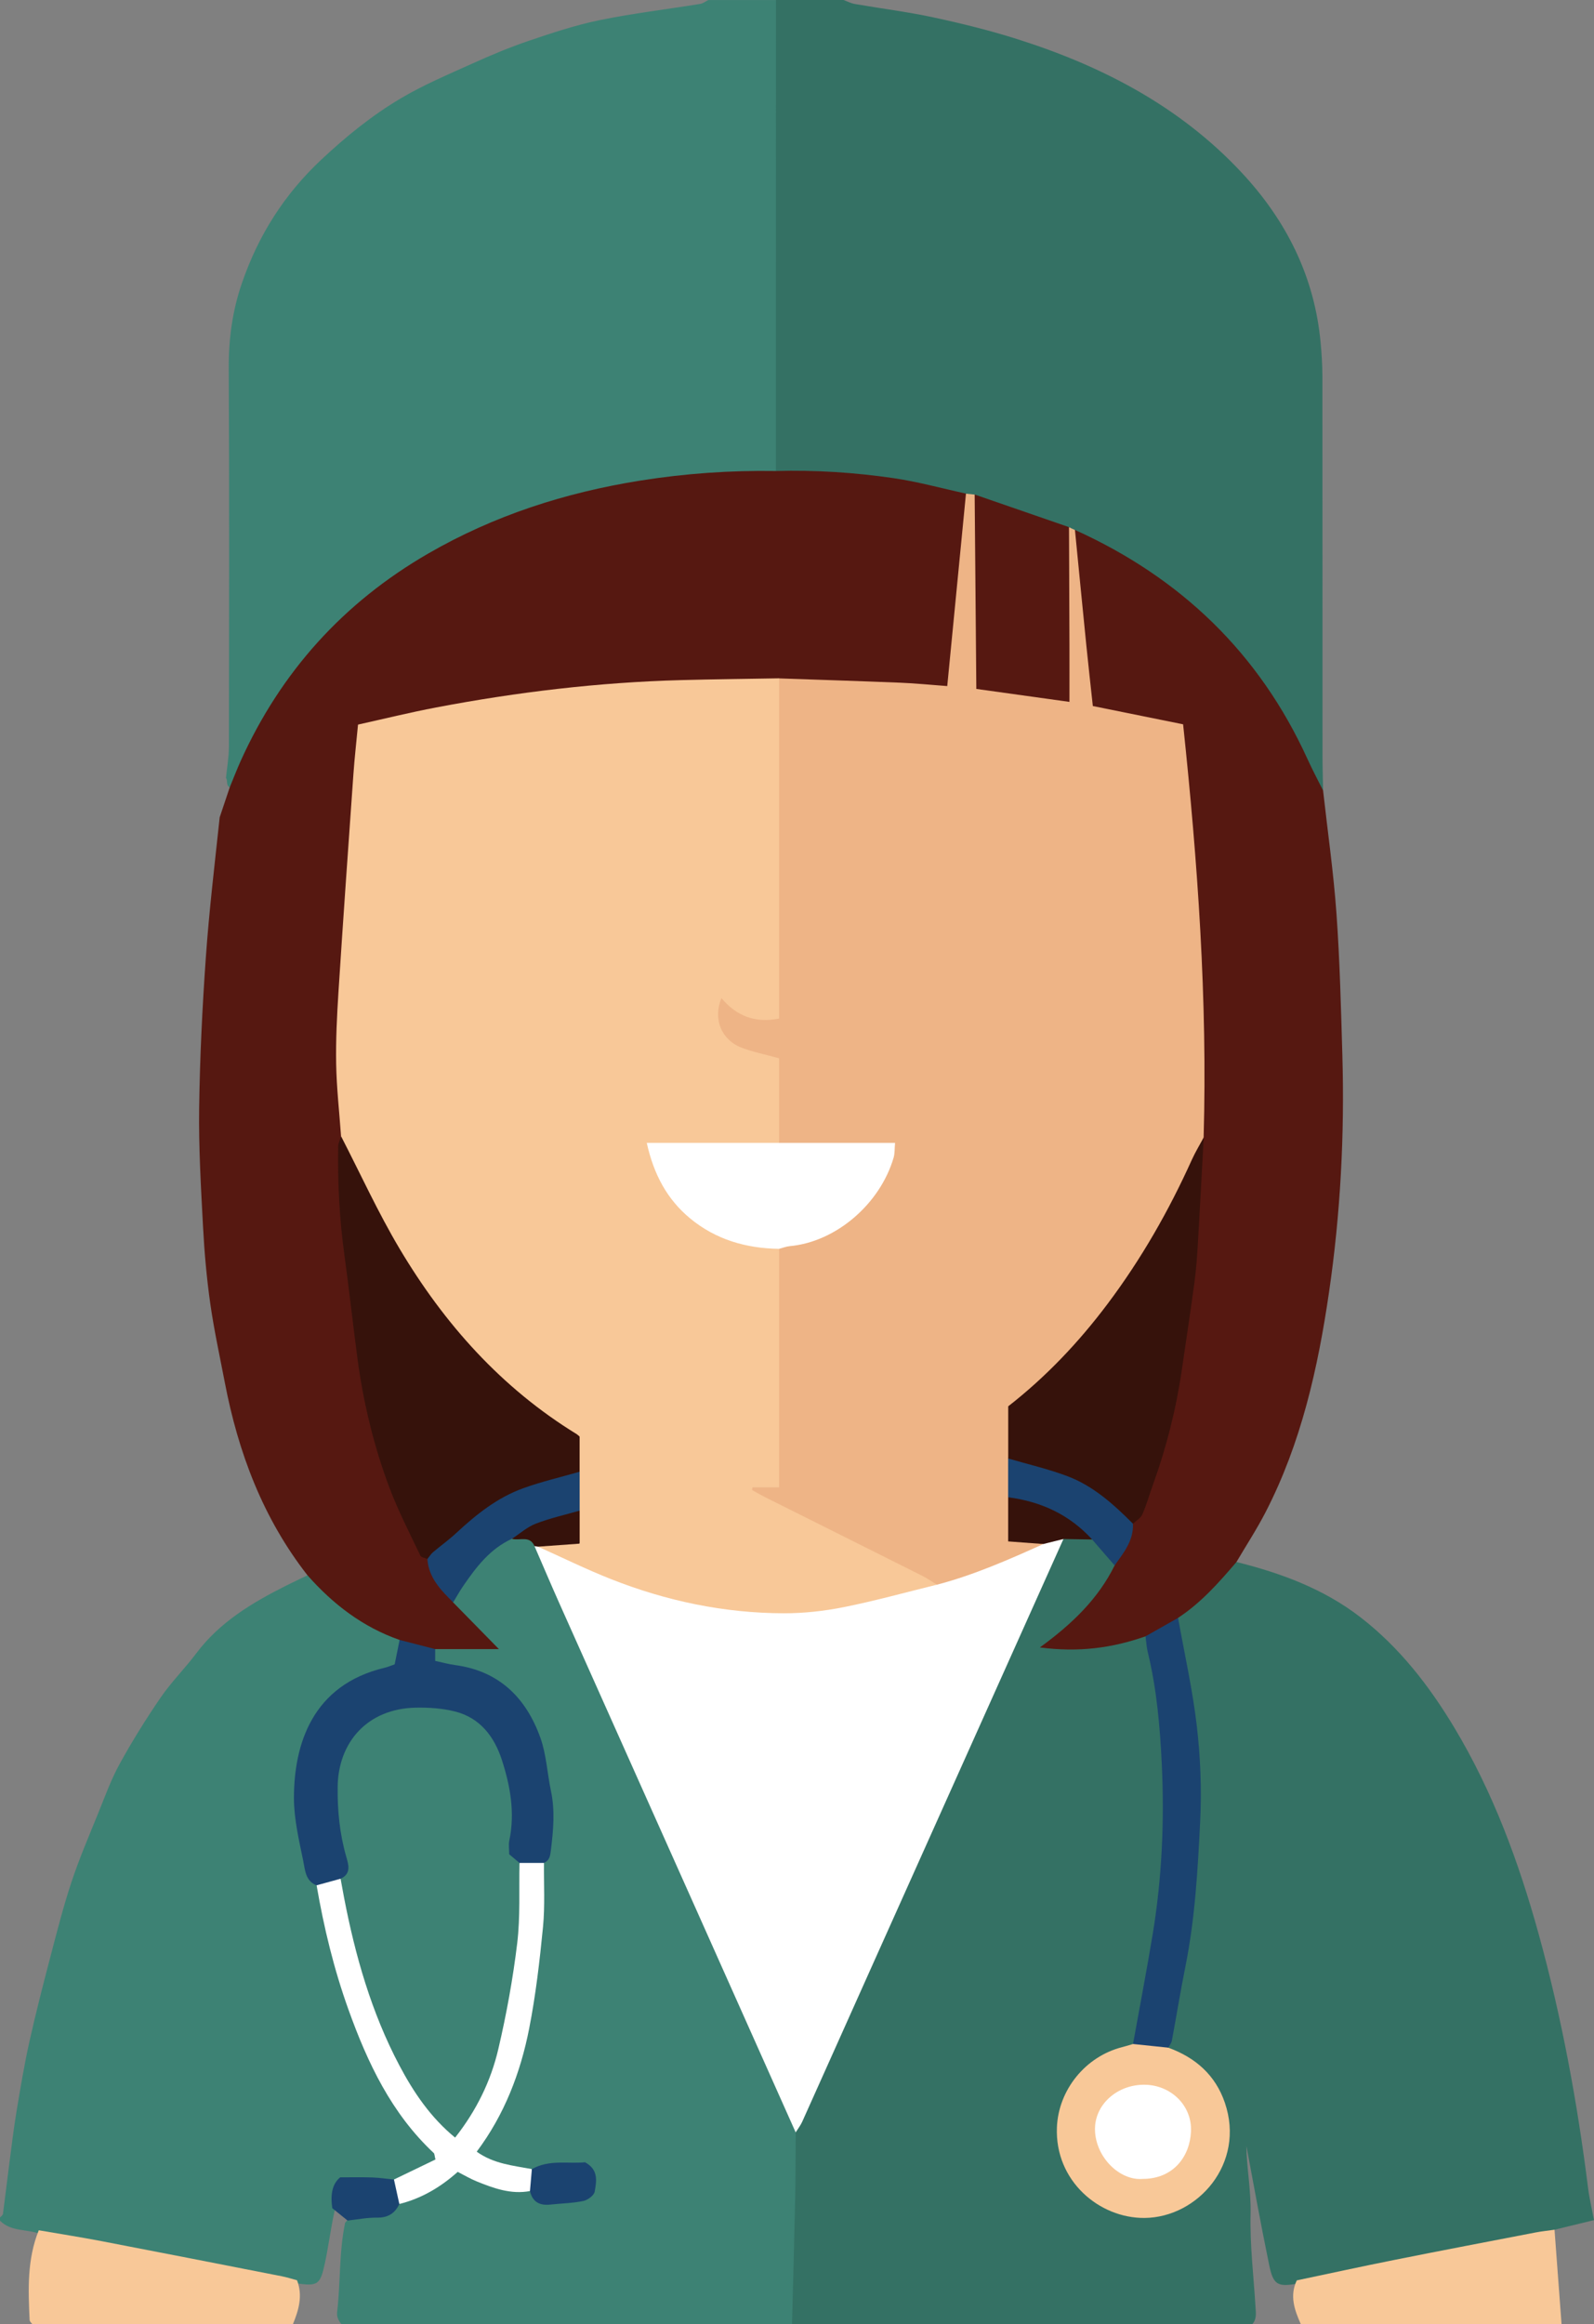
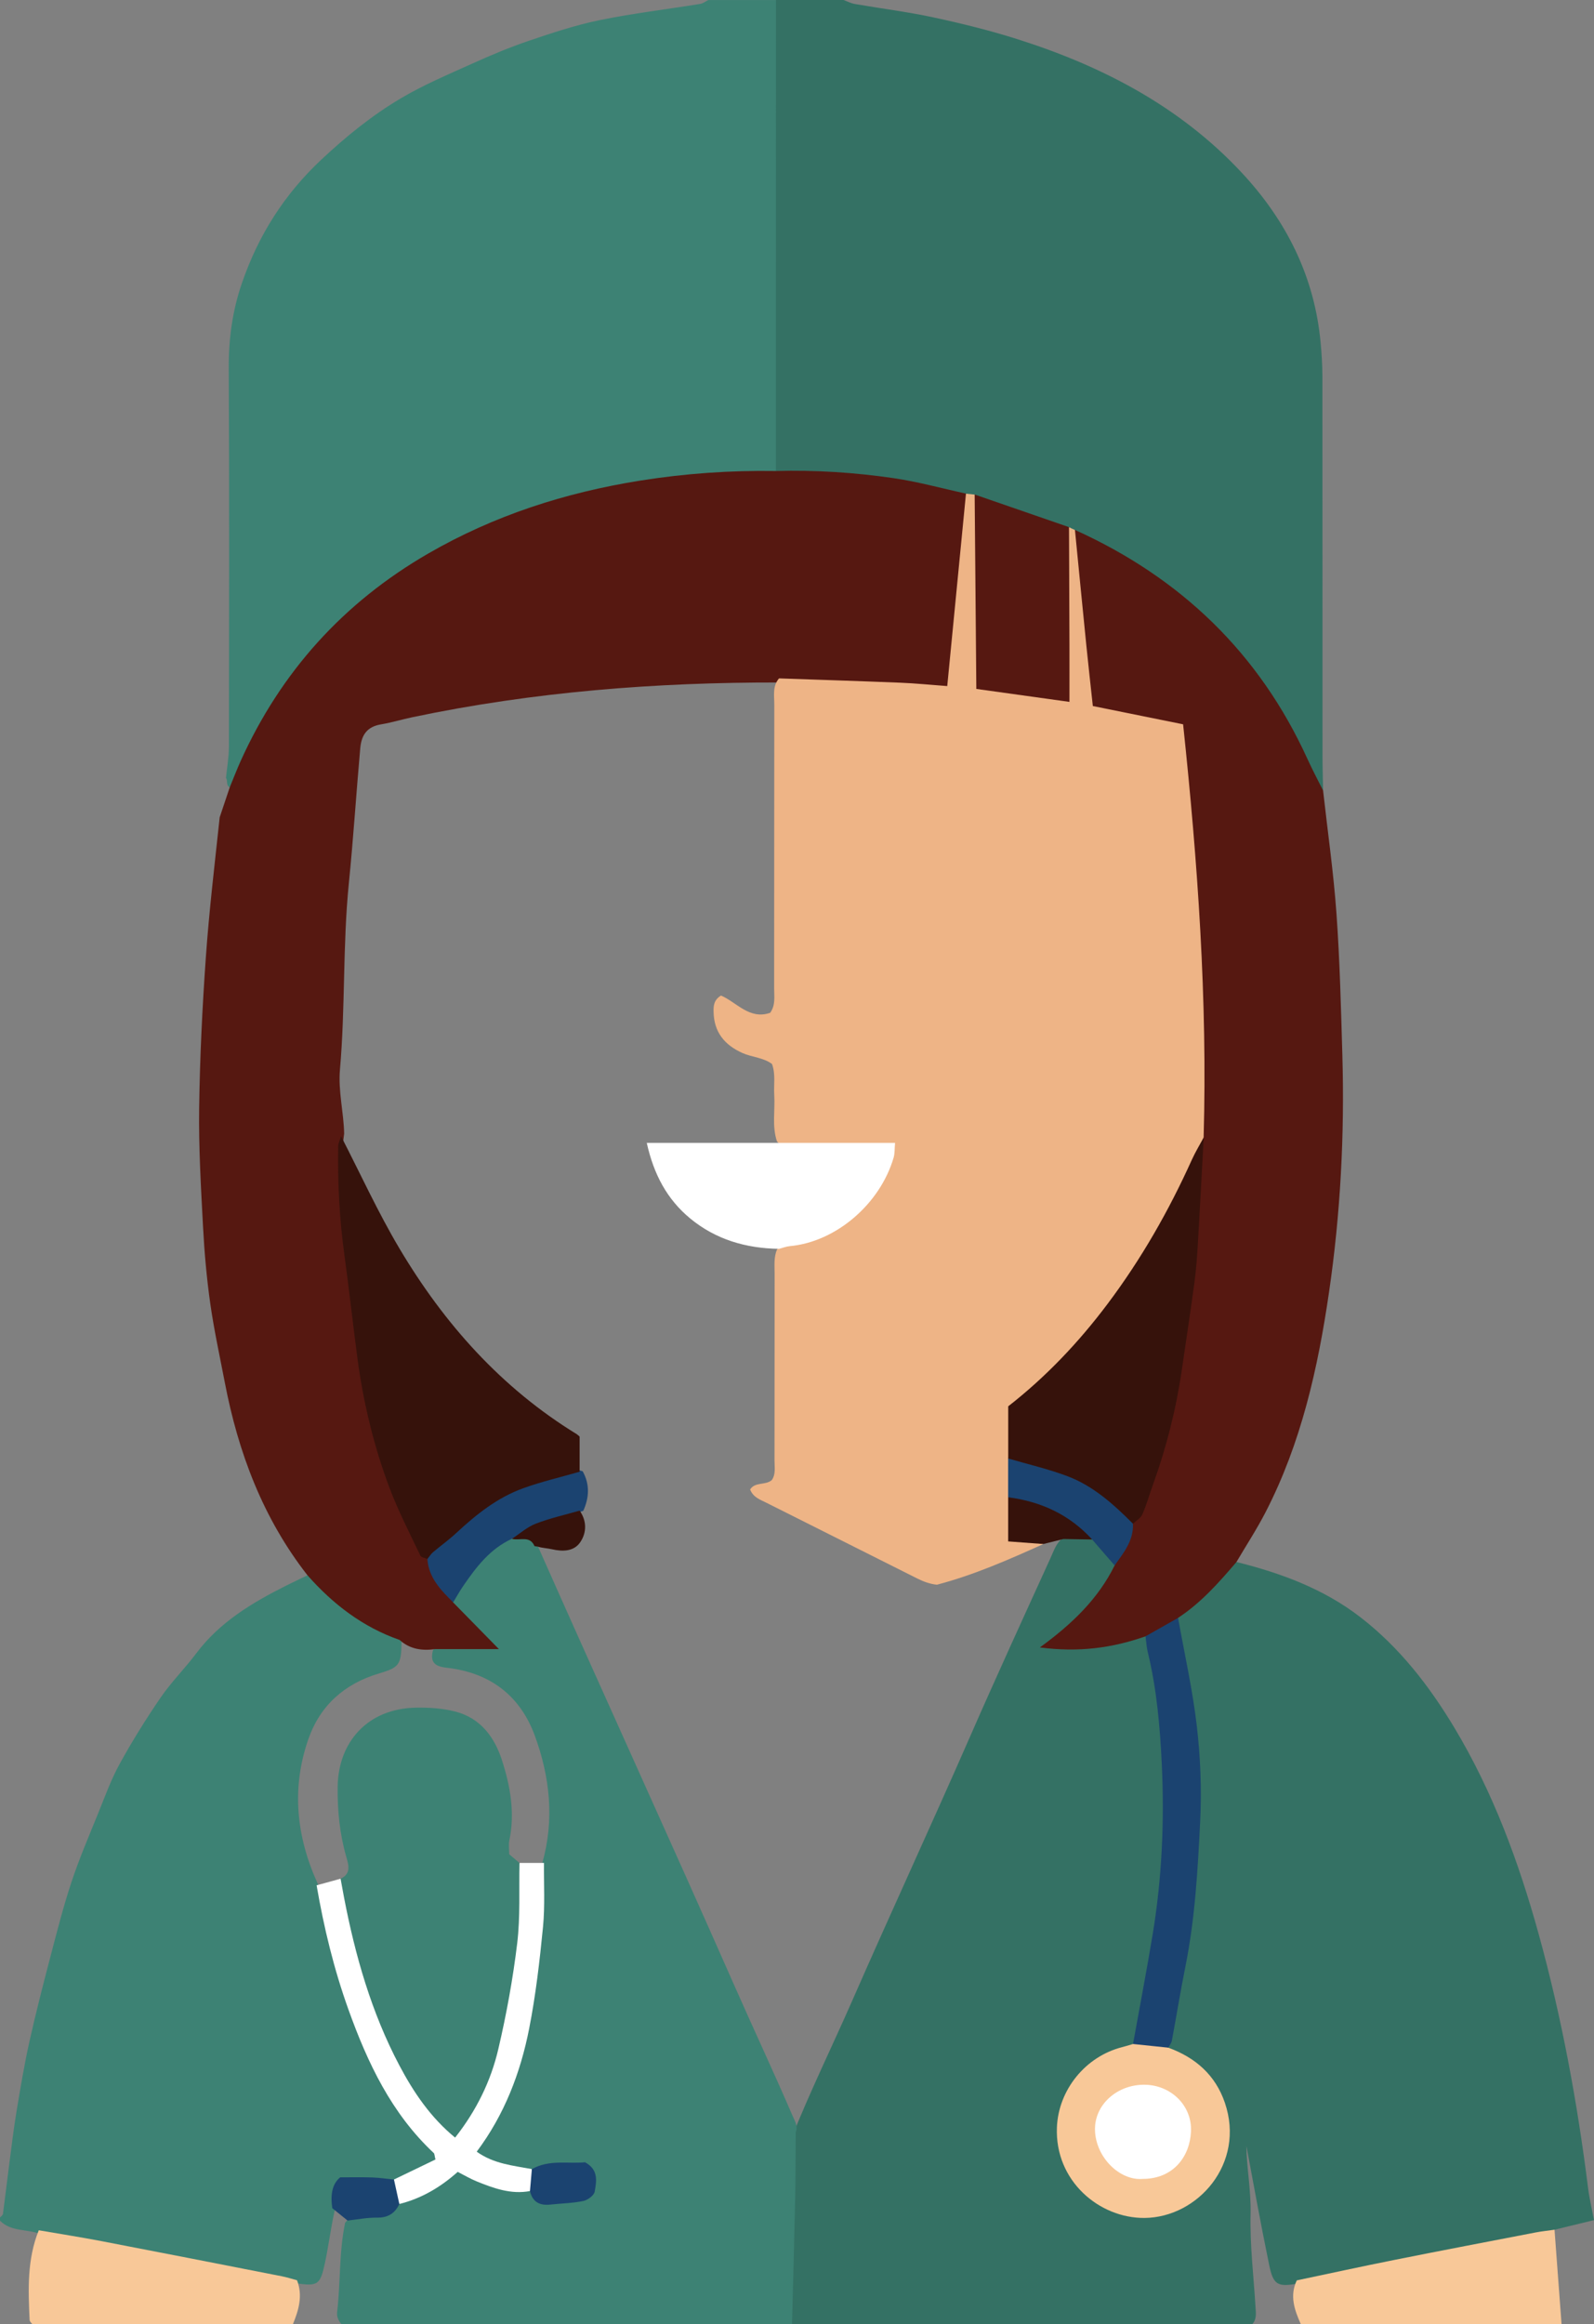
<svg xmlns="http://www.w3.org/2000/svg" viewBox="0 0 71.94 104.831">
  <rect x="0" y="0" width="71.94" height="104.831" fill="#808080" stroke="none" />
  <g>
    <g>
      <path d="M55.805,70.459c2.007,.499,3.93,1.209,5.583,2.483,1.764,1.359,3.113,3.097,4.253,4.996,1.743,2.904,2.903,6.054,3.802,9.304,1.039,3.758,1.744,7.584,2.229,11.452,.059,.472,.172,.938,.268,1.451-.63,.153-1.207,.293-1.783,.433-.31,.334-.752,.308-1.141,.383-3.478,.671-6.944,1.407-10.429,2.042-.935,.171-1.121,.065-1.309-.843-.381-1.847-.715-3.704-1.024-5.35-.003,.883,.213,1.968,.187,3.066-.034,1.406,.14,2.8,.223,4.199,.016,.269,.059,.532-.14,.757h-20.779c-.333-.425-.263-.933-.21-1.398,.227-2.003,.083-4.01,.127-6.015,.007-.314-.008-.629,.046-.939,.839-2.117,1.846-4.162,2.761-6.248,1.742-3.974,3.566-7.911,5.306-11.886,1.185-2.709,2.42-5.397,3.646-8.088,.148-.325,.258-.687,.581-.905,.387-.146,.783-.11,1.18-.064,.599,.265,1.078,.644,1.237,1.323-.384,1.17-1.229,2.001-2.086,2.821-.241,.23-.556,.381-.777,.719,1.176,.177,2.279,.002,3.378-.29,.303-.081,.642-.322,.922,.07,.561,1.826,.706,3.72,.794,5.604,.189,4.043-.263,8.038-1.139,11.987-.042,.19-.088,.378-.184,.548-.216,.385-.635,.401-.986,.547-1.502,.626-2.344,1.754-2.475,3.38-.112,1.391,.733,2.825,1.992,3.462,1.827,.924,4.091,.239,5.03-1.522,.971-1.821,.304-4.064-1.507-5.095-.276-.157-.685-.187-.707-.637,.476-2.348,.91-4.709,1.077-7.096,.122-1.751,.269-3.501,.163-5.278-.135-2.255-.496-4.463-.864-6.678,.014-.12,.041-.249,.133-.325,.866-.719,1.653-1.519,2.422-2.339,.05-.053,.13-.047,.202-.029Z" style="fill:#347164;">
     </path>
      <path d="M38.071,0c.168,.061,.331,.149,.504,.179,1.184,.205,2.38,.353,3.553,.606,1.268,.273,2.534,.585,3.77,.976,3.831,1.213,7.327,3.023,10.116,5.999,2.027,2.163,3.308,4.695,3.587,7.684,.047,.505,.08,1.013,.081,1.519,.006,5.7,.003,11.399,.005,17.099,0,.532,.017,1.065,.026,1.597-.396-.006-.394-.362-.506-.601-.827-1.753-1.702-3.474-2.931-4.994-2.124-2.627-4.746-4.596-7.796-6.012-.129-.059-.257-.117-.393-.159-1.348-.576-2.731-1.044-4.151-1.409-.16-.018-.315-.052-.471-.088-2.402-.603-4.844-.871-7.315-.927-.421-.01-.882,.111-1.227-.27-.171-.34-.138-.709-.138-1.069-.003-6.316-.003-12.632,.001-18.948,0-.405-.064-.831,.233-1.181C36.036,0,37.054,0,38.071,0Z" style="fill:#347164;">
     </path>
      <path d="M35.019,0c-.001,7.083-.002,14.165-.003,21.248-.227,.251-.533,.196-.816,.196-2.867,.005-5.689,.35-8.459,1.098-4.29,1.158-8.11,3.143-11.161,6.445-1.557,1.685-2.778,3.599-3.673,5.718-.127,.3-.196,.645-.488,.835-.258-.093-.116-.322-.22-.445,.046-.47,.131-.941,.132-1.411,.009-5.698,.023-11.396-.007-17.094-.007-1.319,.168-2.582,.596-3.824,.742-2.158,1.918-4.011,3.597-5.58,1.107-1.034,2.272-1.98,3.563-2.745,1.026-.608,2.136-1.077,3.226-1.569,.839-.379,1.692-.737,2.564-1.033,1.052-.356,2.115-.71,3.2-.932,1.498-.307,3.022-.487,4.533-.731,.128-.021,.245-.115,.367-.175,1.017,0,2.034,0,3.051,0Z" style="fill:#3d8274;">
     </path>
      <path d="M0,100.027c.046-.054,.126-.103,.134-.162,.101-.759,.188-1.519,.287-2.278,.103-.791,.199-1.583,.329-2.369,.173-1.041,.346-2.083,.575-3.112,.291-1.308,.626-2.606,.966-3.903,.292-1.114,.577-2.232,.94-3.324,.347-1.044,.783-2.058,1.197-3.079,.306-.753,.582-1.526,.973-2.235,.567-1.029,1.189-2.031,1.854-2.999,.48-.699,1.092-1.306,1.602-1.986,1.061-1.413,2.519-2.282,4.054-3.054,.32-.161,.645-.311,.968-.466,.277-.013,.442,.18,.6,.354,.889,.981,1.946,1.718,3.169,2.22,.202,.083,.397,.181,.476,.411-.019,1.063-.096,1.165-1.029,1.444-1.534,.458-2.637,1.427-3.169,2.934-.784,2.221-.558,4.412,.409,6.539,.466,1.326,.637,2.728,1.051,4.071,.869,2.821,1.926,5.534,4.03,7.702,.135,.139,.253,.295,.273,.634-.498,.529-1.118,.971-1.96,1.044-.738-.157-1.484,.212-2.199-.064-.476,.414-.311,.975-.444,1.447-.164,.758-.26,1.527-.422,2.283-.212,.988-.315,1.06-1.325,.912-3.859-.689-7.698-1.484-11.546-2.231-.592-.216-1.297-.088-1.794-.59,0-.049,0-.097,0-.146Z" style="fill:#3d8274;">
     </path>
      <path d="M35.911,96.189c-.007,.987-.002,1.974-.023,2.96-.04,1.894-.094,3.788-.142,5.682H15.403c-.133-.153-.211-.336-.188-.533,.159-1.34,.081-2.702,.361-4.03,.297-.398,.752-.399,1.172-.42,.458-.023,.841-.167,1.173-.47,.808-.376,1.649-.692,2.324-1.309,.192-.176,.44-.245,.673-.114,.97,.544,2.052,.68,3.115,.888,.718,.707,1.534,.359,2.313,.181,.332-.076,.345-.429,.317-.729-.033-.347-.256-.497-.579-.533-.728-.082-1.437,.042-2.144,.199-.885-.093-1.767-.195-2.581-.881,2.713-3.974,2.916-8.51,3.117-13.045,.553-1.957,.344-3.891-.343-5.753-.631-1.71-1.894-2.748-3.743-3.023-.431-.064-1.066-.044-.846-.829,.369-.341,.827-.179,1.248-.211,.403-.031,.812,.026,1.258-.042-.588-.668-1.452-1.012-1.68-1.915,.598-1.31,1.357-2.47,2.799-2.987,.396-.018,.795-.041,1.053,.353,2.953,6.666,5.992,13.295,8.935,19.967,.86,1.95,1.767,3.88,2.61,5.838,.103,.24,.263,.473,.142,.757Z" style="fill:#3d8274;">
     </path>
      <path d="M58.526,102.863c1.461-.307,2.92-.626,4.385-.918,2.127-.425,4.258-.832,6.388-1.242,.284-.055,.572-.084,.859-.125,.106,1.418,.212,2.836,.317,4.254h-11.77c-.284-.636-.509-1.277-.179-1.969Z" style="fill:#f8c898;">
     </path>
      <path d="M1.75,100.603c.945,.163,1.893,.311,2.834,.491,2.71,.52,5.417,1.051,8.125,1.582,.235,.046,.464,.12,.696,.182,.266,.688,.08,1.334-.182,1.974H1.453c-.043-.058-.113-.113-.116-.182-.065-1.369-.117-2.738,.413-4.047Z" style="fill:#f8c898;">
     </path>
      <path d="M48.518,23.905c4.768,2.157,8.317,5.554,10.498,10.348,.217,.476,.464,.938,.697,1.406,.206,1.849,.472,3.693,.604,5.547,.152,2.122,.204,4.252,.266,6.379,.105,3.586-.084,7.16-.602,10.708-.501,3.431-1.257,6.804-2.863,9.918-.397,.77-.874,1.499-1.314,2.247-.794,.93-1.603,1.845-2.638,2.522-.35,.524-.875,.739-1.469,.831-1.486,.525-3.005,.732-4.766,.502,1.461-1.063,2.632-2.195,3.374-3.699,.232-.698,.588-1.345,.832-2.039,.745-1.479,1.209-3.056,1.57-4.661,.721-3.213,1.178-6.462,1.295-9.759,.033-.94,.192-1.875,.124-2.821,.121-6.133-.265-12.237-.926-18.303-.732-.445-1.491-.493-2.22-.628-2.291-.422-1.822-.324-2.055-2.262-.207-1.728-.404-3.46-.569-5.194-.034-.353-.109-.73,.161-1.043Z" style="fill:#561811;">
     </path>
      <path d="M10.371,35.508c.177-.428,.323-.809,.49-1.181,1.82-4.025,4.639-7.145,8.459-9.354,2.978-1.722,6.19-2.754,9.576-3.294,2.03-.323,4.067-.465,6.12-.433,1.779-.049,3.552,.066,5.308,.322,1.102,.16,2.183,.461,3.274,.698,.359,.706,.07,1.432,.014,2.133-.148,1.856-.35,3.708-.537,5.561-.037,.362-.072,.724-.4,1.121-2.449,.009-4.965-.309-7.489-.295-5.573-.013-11.105,.418-16.569,1.565-.474,.099-.938,.243-1.414,.322-.634,.105-.89,.472-.945,1.084-.181,2.025-.309,4.056-.513,6.077-.282,2.799-.156,5.612-.402,8.409-.086,.977,.17,1.928,.189,2.895-.232,1.575-.03,3.149,.106,4.71,.276,3.163,.681,6.313,1.535,9.386,.397,1.43,.938,2.802,1.553,4.148,.141,.309,.321,.598,.578,.829,.267,.752,.819,1.348,1.145,2.068,.663,.676,1.325,1.352,2.067,2.108h-2.877c-.592,.084-1.142,.005-1.605-.413-1.66-.579-3.003-1.61-4.156-2.915-2.009-2.572-3.125-5.529-3.733-8.704-.227-1.183-.486-2.362-.655-3.553-.162-1.143-.265-2.299-.326-3.453-.095-1.785-.2-3.574-.176-5.36,.031-2.27,.142-4.541,.302-6.806,.149-2.11,.401-4.212,.625-6.316" style="fill:#561811;">
     </path>
-       <path d="M35.911,96.189c-1.549-3.468-3.097-6.937-4.647-10.405-2.005-4.485-4.013-8.968-6.016-13.454-.384-.859-.751-1.726-1.126-2.589,.067-.052,.142-.074,.226-.066,.805,.199,1.513,.631,2.264,.959,2.644,1.154,5.404,1.866,8.277,1.932,2.475,.057,4.896-.458,7.253-1.229,1.685-.454,3.271-1.17,4.872-1.846,.328-.006,.629-.417,.981-.069-2.872,6.4-5.743,12.801-8.614,19.201-1.059,2.361-2.114,4.725-3.176,7.085-.077,.17-.196,.321-.295,.481Z" style="fill:#fff;">
-      </path>
      <path d="M52.725,92.366c1.224,.444,2.128,1.232,2.555,2.484,.936,2.746-1.224,5.175-3.621,5.197-2.043,.019-4.056-1.668-3.959-4.085,.069-1.696,1.292-3.203,2.953-3.622,.162-.041,.321-.092,.481-.138,.578-.405,1.101-.284,1.59,.165Z" style="fill:#f8c898;">
     </path>
      <path d="M52.725,92.366c-.53-.055-1.06-.11-1.59-.165,.298-1.653,.615-3.302,.889-4.959,.418-2.532,.531-5.088,.41-7.646-.08-1.701-.228-3.404-.633-5.07-.057-.233-.069-.476-.102-.715,.49-.277,.979-.554,1.469-.831,.291,1.629,.658,3.25,.848,4.891,.163,1.41,.221,2.848,.151,4.266-.109,2.205-.233,4.416-.672,6.592-.223,1.105-.4,2.219-.608,3.327-.02,.109-.106,.206-.161,.309Z" style="fill:#1b4370;">
     </path>
      <path d="M51.131,68.731c.036,.765-.421,1.312-.826,1.883l-1.014-1.17c-1.006-.637-1.971-1.352-3.162-1.635-.268-.064-.586-.043-.758-.337-.145-.521-.142-1.042-.007-1.564,.144-.264,.392-.268,.631-.218,1.912,.395,3.612,1.191,4.952,2.658,.098,.108,.178,.229,.183,.384Z" style="fill:#1b4370;">
     </path>
      <path d="M45.501,67.539c1.485,.192,2.769,.786,3.79,1.905-.432-.007-.863-.015-1.295-.022-.302,.075-.604,.15-.906,.225-.095,.013-.191,.012-.285,.024-.48,.059-1.088,.388-1.377-.159-.322-.608-.336-1.33,.073-1.973Z" style="fill:#36120b;">
     </path>
      <path d="M45.501,67.539v1.991c.551,.041,1.07,.079,1.589,.118-1.567,.706-3.139,1.398-4.807,1.836-.316-.035-.607-.141-.891-.284-2.269-1.14-4.541-2.276-6.81-3.417-.273-.137-.587-.238-.728-.595,.224-.352,.677-.181,.971-.416,.196-.26,.13-.585,.13-.892,.005-2.81,.001-5.621,.005-8.431,0-.361-.042-.729,.104-1.077,.201-.342,.561-.335,.888-.404,1.834-.39,3.109-1.486,3.934-3.141,.138-.277,.291-.564,.199-.901-.232-.252-.538-.178-.818-.18-1.088-.009-2.176,.004-3.264-.008-.329-.004-.689,.061-.938-.257-.23-.687-.077-1.397-.122-2.095-.029-.456,.069-.922-.1-1.391-.391-.293-.9-.301-1.338-.497-.803-.36-1.28-.941-1.299-1.843-.006-.264-.004-.541,.334-.748,.697,.294,1.288,1.109,2.222,.777,.247-.356,.176-.73,.177-1.086,.005-4.27,0-8.541,.007-12.811,0-.403-.09-.833,.213-1.186,1.828,.064,3.657,.121,5.485,.195,.67,.027,1.339,.095,2.107,.152,.281-2.884,.563-5.781,.845-8.678,.13,.013,.26,.027,.391,.04,.325,.307,.258,.713,.259,1.094,.007,2.109,.001,4.219,.005,6.328,0,.336-.034,.68,.164,1.074,1.085,.329,2.258,.4,3.383,.549,.297-.28,.213-.588,.214-.867,.007-1.891-.001-3.782,.008-5.674,.002-.355-.068-.736,.223-1.033,.091,.042,.181,.085,.272,.127,.17,1.73,.338,3.459,.512,5.189,.092,.909,.194,1.818,.295,2.751,1.365,.276,2.703,.547,4.074,.824,.661,6.239,1.102,12.422,.926,18.637-1.142,3.202-2.906,6.045-5.028,8.674-.927,1.149-1.95,2.211-3.114,3.125-.398,.312-.536,.696-.532,1.197,.004,.496,.145,1.018-.148,1.488,0,.583,0,1.166-.001,1.749Z" style="fill:#eeb486;">
     </path>
      <path d="M48.246,23.778c.007,1.769,.015,3.538,.02,5.307,.003,.843,0,1.687,0,2.576-1.401-.195-2.752-.383-4.203-.585-.025-2.921-.05-5.845-.075-8.769,1.419,.49,2.838,.981,4.257,1.471Z" style="fill:#561811;">
-      </path>
-       <path d="M18.036,73.975c.535,.138,1.07,.275,1.605,.413v.532c.297,.063,.595,.147,.899,.188,1.988,.268,3.205,1.477,3.849,3.282,.27,.757,.308,1.596,.476,2.393,.188,.888,.109,1.768,0,2.655-.031,.254-.051,.482-.318,.594-.345,.261-.724,.182-1.102,.114-.634-.222-.725-.707-.622-1.289,.207-1.18-.004-2.323-.386-3.428-.611-1.766-2.047-2.498-4.14-2.175-1.729,.267-2.784,1.512-2.844,3.319-.034,1.025,.072,2.027,.332,3.019,.117,.445,.213,.919-.279,1.242-.403,.096-.774,.38-1.223,.209-.499-.197-.515-.693-.596-1.092-.191-.942-.422-1.9-.421-2.851,.002-2.41,.822-5.094,4.097-5.872,.14-.033,.274-.092,.449-.153,.071-.353,.147-.727,.223-1.101Z" style="fill:#1b4370;">
     </path>
      <path d="M14.284,85.044c.362-.099,.725-.199,1.087-.298,.323,.22,.311,.579,.38,.907,.598,2.859,1.336,5.671,2.902,8.183,.495,.794,.983,1.603,1.801,2.236,.588-.615,.931-1.3,1.24-2.001,.781-1.774,1.09-3.663,1.36-5.565,.184-1.299,.148-2.611,.287-3.911,.02-.191-.016-.39,.107-.561,.368,0,.735,0,1.103-.001-.01,.962,.049,1.931-.044,2.885-.15,1.535-.328,3.075-.625,4.588-.393,2.002-1.121,3.891-2.367,5.552,.77,.553,1.645,.626,2.492,.787,.085,.34,.232,.685-.086,.989-.86,.162-1.641-.125-2.413-.438-.286-.116-.553-.276-.851-.427-.772,.691-1.632,1.198-2.63,1.448-.225-.336-.355-.694-.243-1.105,.624-.301,1.248-.602,1.869-.901-.043-.166-.038-.255-.079-.294-1.908-1.785-2.986-4.067-3.849-6.472-.654-1.821-1.109-3.696-1.436-5.603Z" style="fill:#fff;">
     </path>
      <path d="M17.78,98.314c.081,.368,.162,.736,.243,1.105-.202,.427-.519,.621-1.01,.614-.441-.007-.883,.084-1.325,.132-.23-.186-.461-.372-.691-.558-.088-.572-.018-1.094,.359-1.392,.559,.001,1.012-.01,1.465,.007,.32,.012,.639,.061,.959,.093Z" style="fill:#1b4370;">
     </path>
      <path d="M20.452,72.28c-.554-.553-1.107-1.107-1.163-1.957-.06-.121-.054-.249,.043-.333,1.585-1.368,3.088-2.87,5.208-3.409,.571-.145,1.137-.431,1.757-.215,.328,.59,.296,1.185,.028,1.783-1.083,.395-2.2,.708-3.223,1.264-.984,.449-1.609,1.271-2.197,2.128-.163,.238-.303,.492-.454,.739Z" style="fill:#1b4370;">
     </path>
      <path d="M23.918,98.835c.029-.33,.057-.659,.086-.989,.785-.449,1.642-.232,2.4-.31,.625,.34,.513,.864,.436,1.322-.029,.171-.313,.383-.512,.424-.49,.101-.999,.109-1.499,.163-.477,.051-.797-.122-.911-.609Z" style="fill:#1b4370;">
     </path>
      <path d="M23.103,69.413c.356-.232,.687-.532,1.075-.682,.641-.248,1.32-.399,1.983-.59,.322,.461,.32,.977,.039,1.407-.29,.444-.806,.448-1.294,.335-.209-.048-.424-.052-.629-.116-.051-.009-.102-.017-.154-.026-.215-.498-.677-.227-1.019-.328Z" style="fill:#36120b;">
     </path>
      <path d="M45.503,65.79v-2.354c1.702-1.327,3.18-2.885,4.48-4.615,1.52-2.021,2.766-4.201,3.806-6.505,.157-.347,.357-.674,.537-1.01-.088,1.607-.17,3.214-.265,4.82-.034,.574-.077,1.149-.153,1.719-.175,1.302-.375,2.6-.563,3.9-.258,1.782-.693,3.52-1.305,5.213-.163,.451-.292,.916-.484,1.354-.074,.169-.278,.281-.423,.419-.871-.872-1.787-1.701-2.954-2.142-.868-.328-1.782-.537-2.675-.799Z" style="fill:#36120b;">
     </path>
-       <path d="M24.276,69.767c.615-.044,1.23-.089,1.885-.136v-1.491c0-.584,0-1.169-.001-1.753-.156-.146-.205-.345-.173-.534,.139-.809-.331-1.193-.938-1.605-3.31-2.249-5.734-5.3-7.715-8.735-.653-1.133-1.274-2.283-1.76-3.5-.098-.246-.226-.483-.182-.763-.077-1.079-.2-2.158-.22-3.238-.02-1.086,.034-2.176,.103-3.261,.211-3.278,.443-6.555,.675-9.832,.051-.722,.133-1.441,.208-2.234,1.178-.261,2.345-.549,3.525-.773,3.656-.695,7.343-1.135,11.066-1.234,1.471-.039,2.943-.054,4.414-.08v15.347c-1.099,.217-1.931-.124-2.604-.922-.384,.932-.015,1.879,.91,2.235,.508,.196,1.051,.301,1.693,.479v3.815c-.262,.242-.59,.183-.898,.185-1.283,.008-2.565-.001-3.848,.007-.281,.002-.584-.074-.88,.191,.225,1.167,.851,2.114,1.764,2.877,.737,.617,1.59,.998,2.543,1.176,.444,.083,.923,.064,1.319,.343v10.762h-1.201c-.006,.04-.012,.081-.018,.121,.205,.112,.407,.23,.616,.335,2.352,1.177,4.705,2.35,7.055,3.529,.233,.117,.448,.269,.671,.404-1.396,.342-2.784,.729-4.192,1.011-.89,.178-1.812,.281-2.719,.279-2.696-.006-5.302-.554-7.806-1.544-1.115-.441-2.195-.972-3.291-1.463Z" style="fill:#f8c898;">
-      </path>
      <path d="M15.391,51.25c.875,1.696,1.669,3.44,2.643,5.077,2.019,3.392,4.596,6.282,7.996,8.366,.04,.025,.073,.061,.129,.109v1.585c-.849,.244-1.713,.444-2.542,.743-1.17,.421-2.129,1.187-3.033,2.028-.329,.306-.698,.567-1.041,.859-.099,.085-.17,.203-.254,.306-.109-.049-.278-.069-.317-.151-.478-1.008-.995-2.003-1.388-3.045-.719-1.906-1.193-3.883-1.459-5.906-.203-1.54-.371-3.084-.583-4.622-.224-1.624-.306-3.254-.278-4.891,.003-.153,.084-.305,.128-.457Z" style="fill:#36120b;">
     </path>
      <path d="M51.577,98.286c-1.045,.089-2.116-.971-2.158-2.182-.04-1.153,.99-2.077,2.238-2.066,1.181,.011,2.148,.932,2.094,2.113-.052,1.134-.801,2.132-2.174,2.135Z" style="fill:#fff;">
     </path>
      <path d="M35.16,56.332c-1.486-.02-2.855-.416-4.012-1.371-1.035-.855-1.643-1.981-1.958-3.407h11.205c-.023,.264-.009,.474-.064,.663-.607,2.078-2.584,3.8-4.685,3.994-.164,.015-.324,.08-.486,.122Z" style="fill:#fff;">
     </path>
      <path d="M23.446,84.034c-.027,1.206,.04,2.424-.103,3.616-.193,1.606-.485,3.207-.854,4.782-.338,1.446-.991,2.776-1.949,3.991-1.108-.908-1.875-2.043-2.52-3.264-1.255-2.376-1.985-4.93-2.491-7.556-.055-.285-.105-.571-.158-.857,.493-.228,.359-.633,.254-1-.295-1.028-.398-2.071-.386-3.141,.022-2.017,1.344-3.536,3.532-3.576,.592-.011,1.205,.03,1.776,.176,1.129,.289,1.768,1.142,2.108,2.197,.378,1.173,.593,2.379,.331,3.622-.039,.184-.005,.384-.005,.619,.144,.121,.305,.256,.466,.391Z" style="fill:#3d8274;">
     </path>
    </g>
  </g>
</svg>